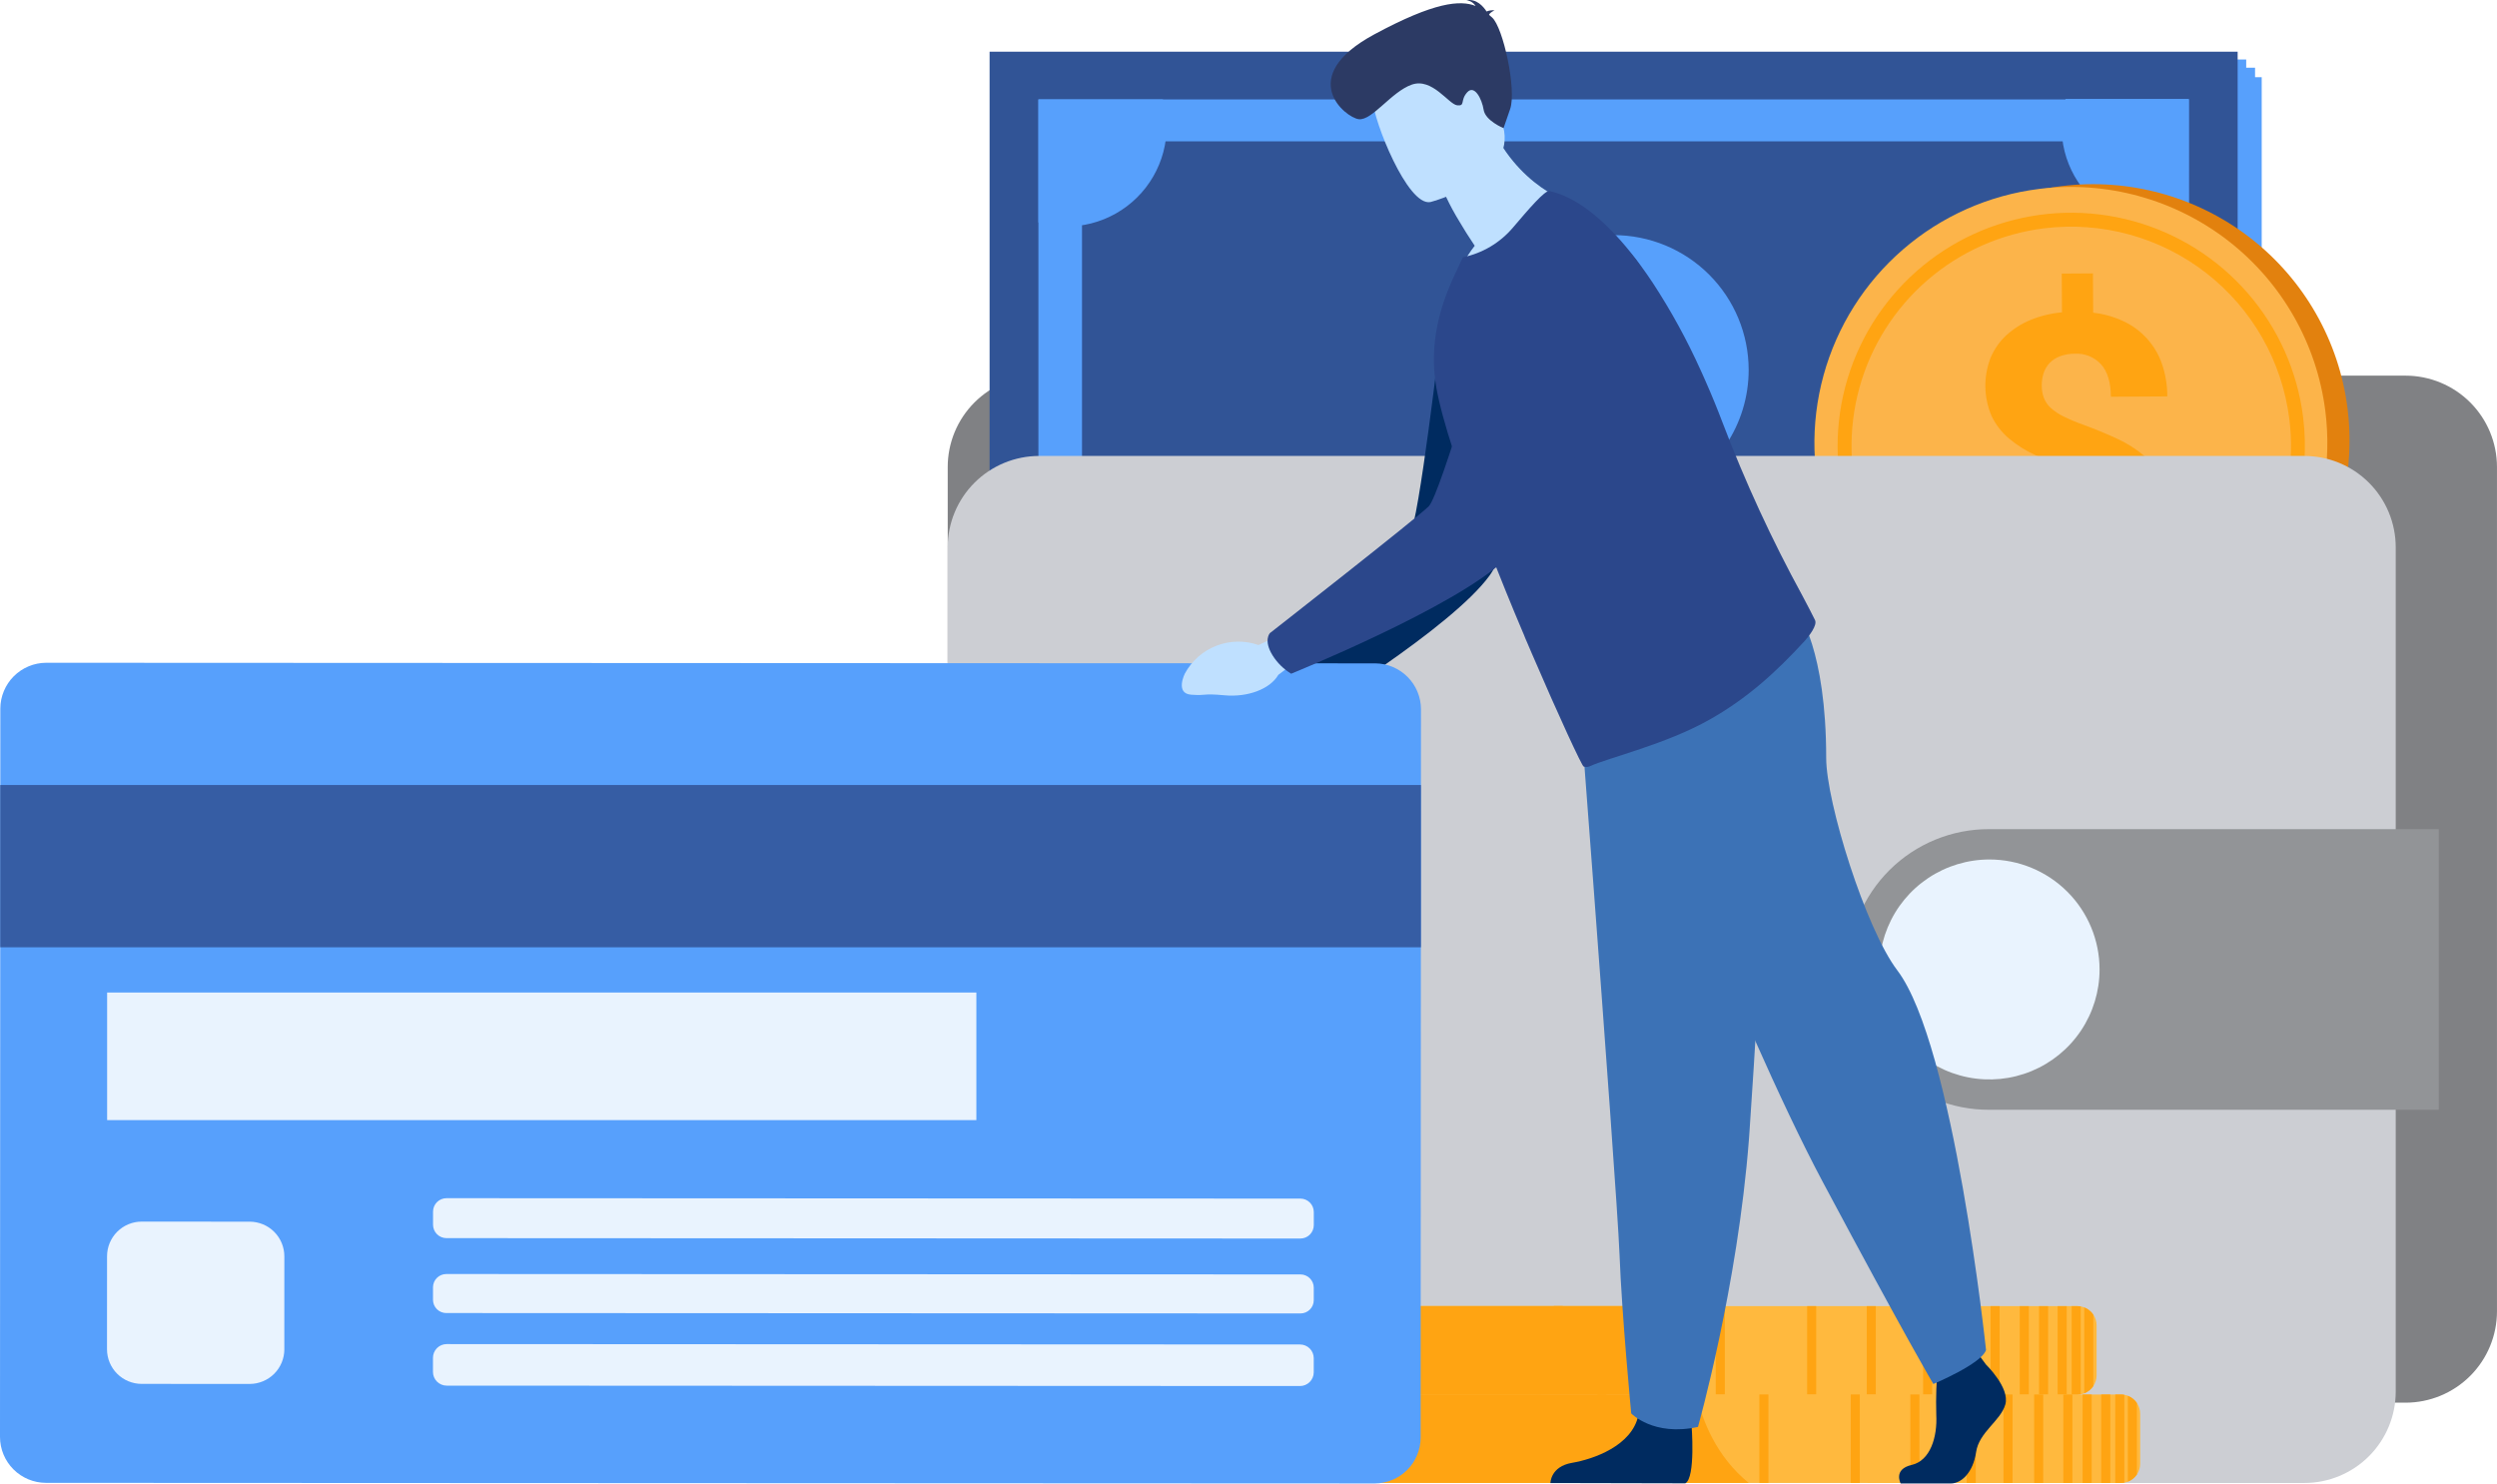
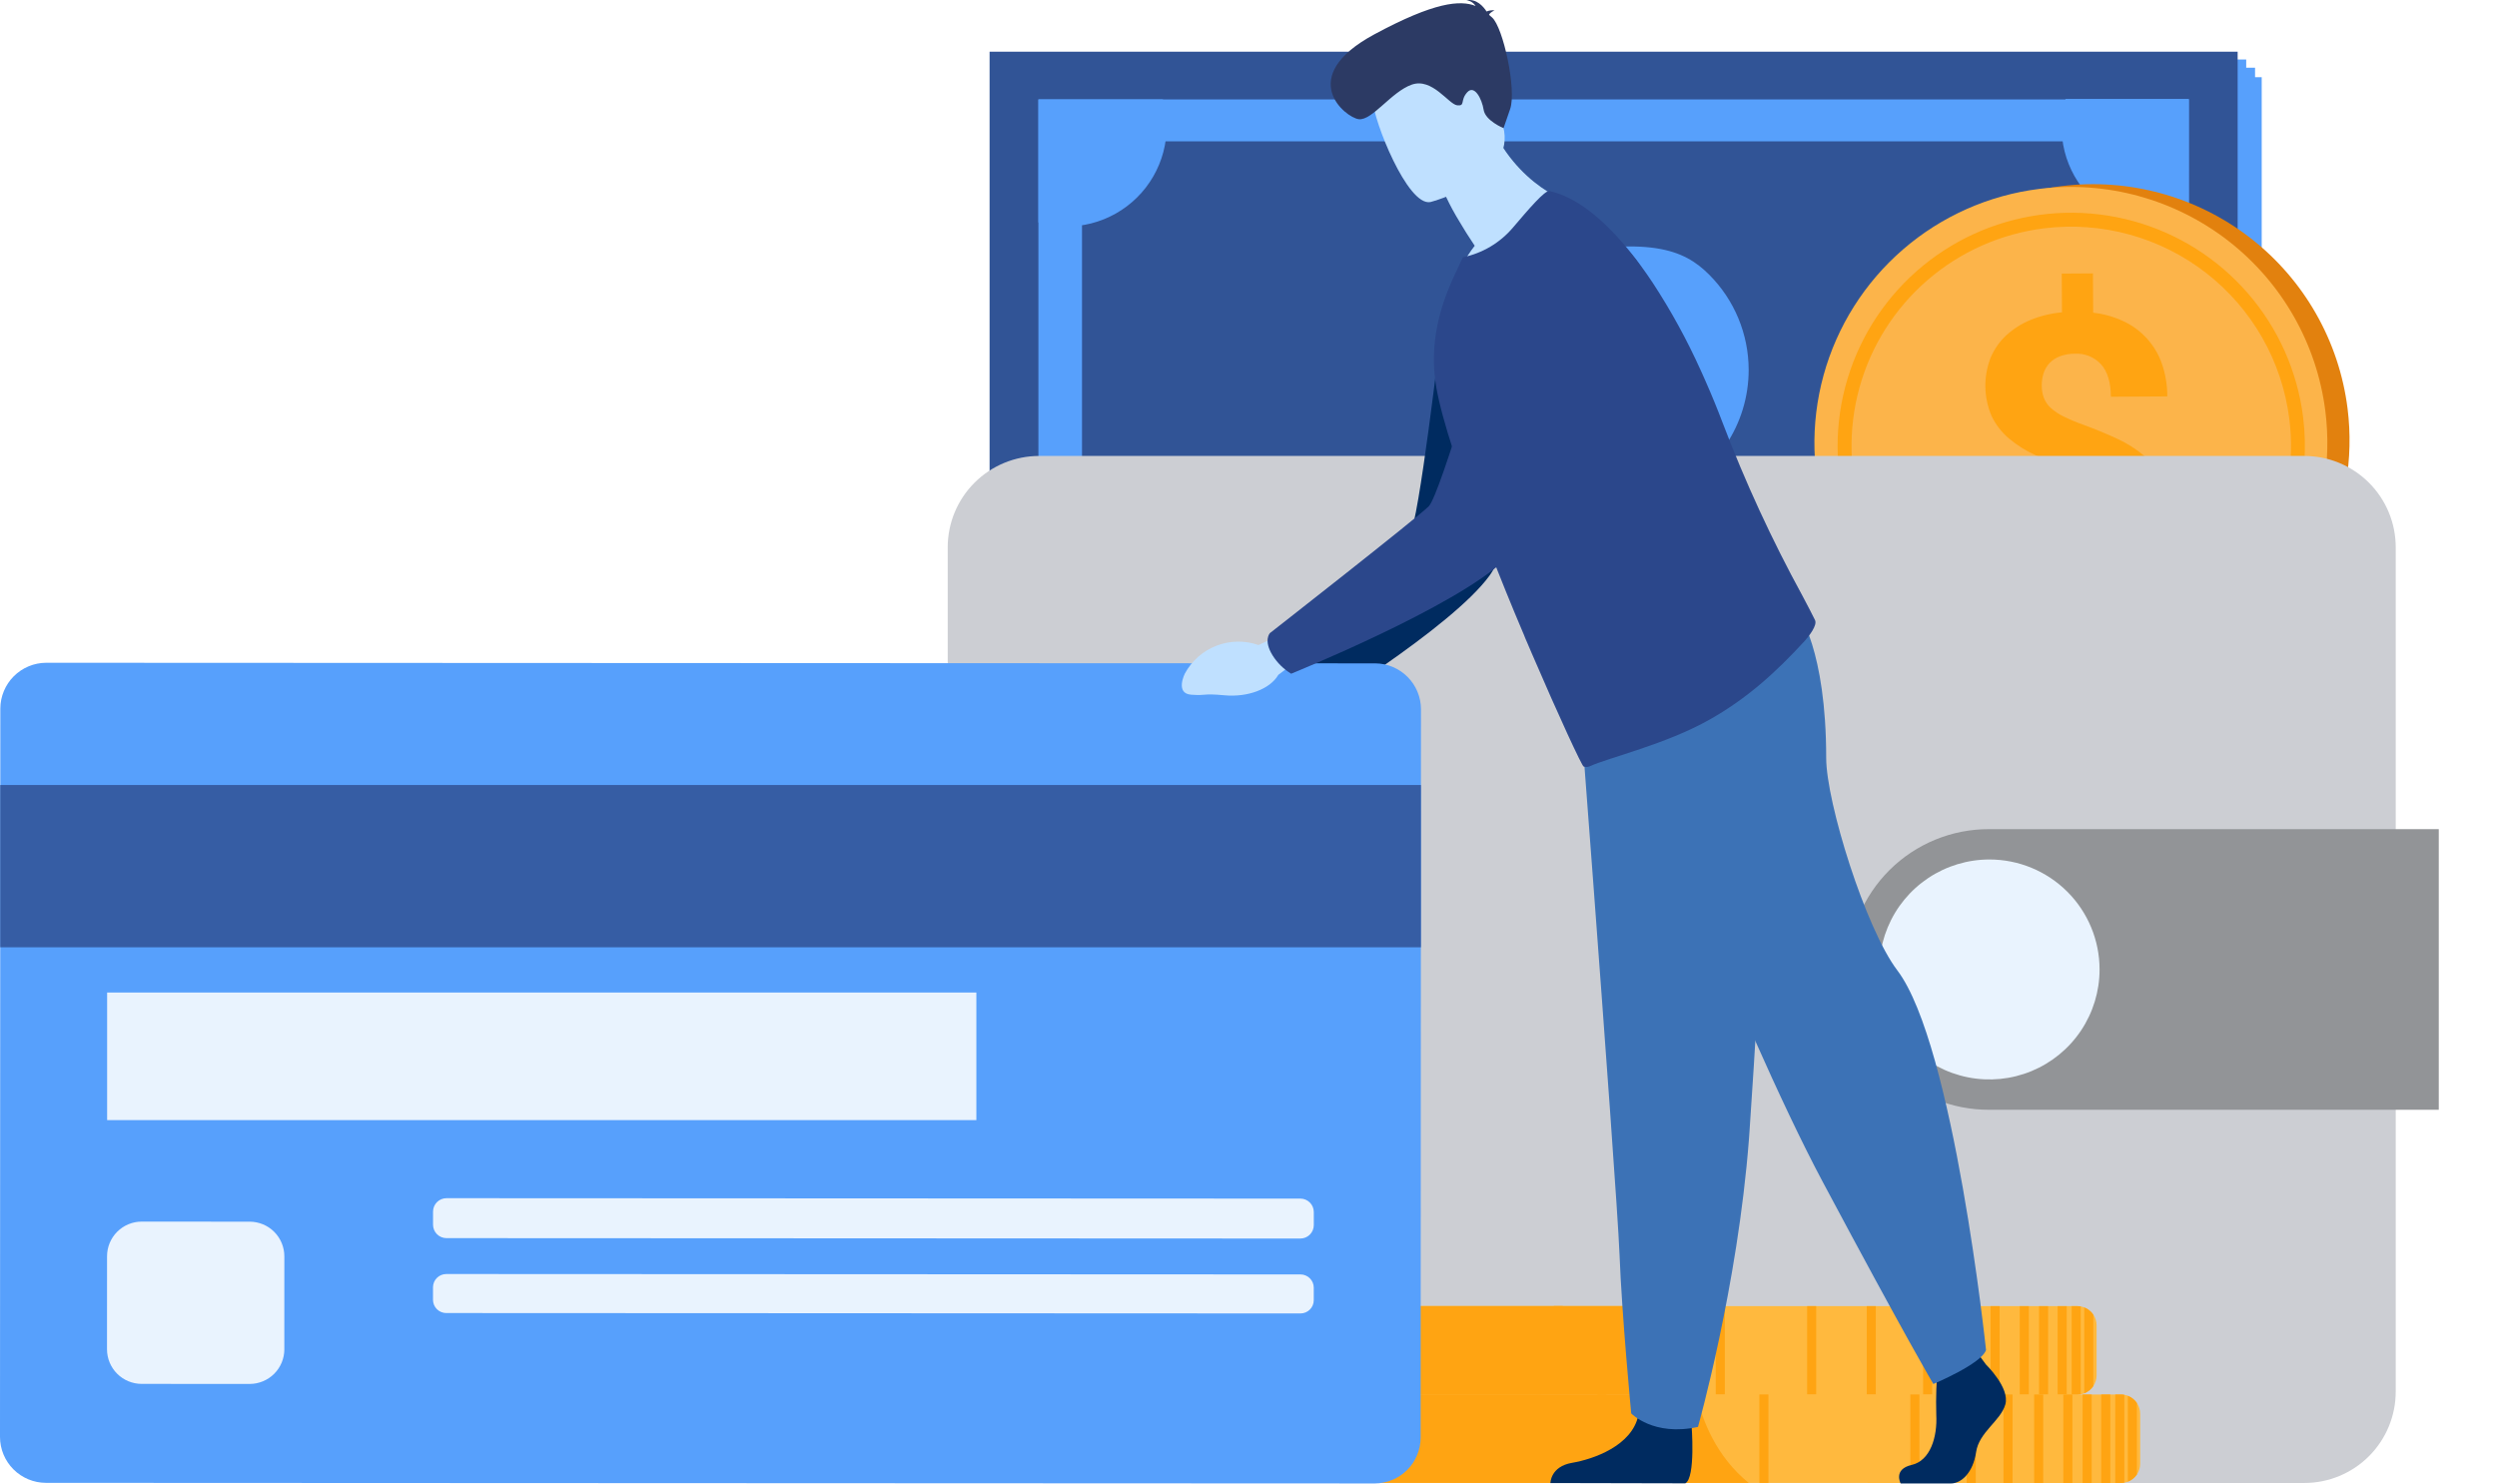
<svg xmlns="http://www.w3.org/2000/svg" width="434" height="258" viewBox="0 0 434 258" fill="none">
-   <path d="M418.098 243.833H180.623C176.405 243.833 172.361 242.16 169.378 239.181C166.396 236.202 164.721 232.163 164.721 227.95V81.183C164.721 79.097 165.132 77.031 165.931 75.104C166.73 73.177 167.901 71.426 169.378 69.951C170.855 68.477 172.608 67.306 174.537 66.508C176.466 65.71 178.534 65.3 180.623 65.3H418.098C422.315 65.3 426.359 66.974 429.34 69.952C432.322 72.931 433.996 76.97 433.996 81.183V227.95C433.996 232.163 432.321 236.202 429.339 239.181C426.357 242.16 422.313 243.833 418.095 243.833" fill="#808184" />
  <path d="M393.104 13.418H176.181V124.069H393.104V13.418Z" fill="#57A0FC" />
  <path d="M391.948 11.77H175.025V122.421H391.948V11.77Z" fill="#57A0FC" />
  <path d="M390.409 10.341H173.486V120.992H390.409V10.341Z" fill="#57A0FC" />
  <path d="M388.922 8.986H171.999V119.637H388.922V8.986Z" fill="#315496" />
  <path d="M180.485 111.337H380.437V17.285H180.485V111.337ZM372.861 104.05H188.062V24.572H372.861V104.05Z" fill="#57A0FC" />
  <path d="M180.485 17.285V38.673C183.467 39.544 186.628 39.601 189.639 38.84C192.65 38.079 195.403 36.526 197.612 34.344C199.82 32.162 201.404 29.43 202.198 26.43C202.993 23.43 202.97 20.273 202.131 17.285H180.485Z" fill="#57A0FC" />
  <path d="M380.437 17.193H359.02C358.149 20.172 358.091 23.328 358.853 26.337C359.615 29.345 361.169 32.094 363.354 34.3C365.539 36.506 368.274 38.088 371.277 38.882C374.28 39.676 377.441 39.652 380.432 38.815L380.437 17.193Z" fill="#57A0FC" />
  <path d="M380.437 111.337H359.02C358.149 108.359 358.091 105.202 358.853 102.194C359.615 99.186 361.169 96.436 363.354 94.23C365.539 92.025 368.274 90.442 371.277 89.648C374.28 88.855 377.441 88.878 380.432 89.716L380.437 111.337Z" fill="#82B378" />
  <path d="M180.485 111.245V89.858C183.467 88.987 186.627 88.93 189.639 89.691C192.65 90.453 195.403 92.005 197.611 94.187C199.819 96.369 201.403 99.101 202.198 102.1C202.993 105.1 202.97 108.257 202.131 111.245H180.485Z" fill="#82B378" />
-   <path d="M303.932 64.311C303.932 68.947 302.556 73.479 299.977 77.334C297.399 81.189 293.734 84.193 289.446 85.968C285.158 87.742 280.439 88.206 275.887 87.301C271.335 86.397 267.153 84.165 263.872 80.886C260.59 77.608 258.354 73.432 257.449 68.885C256.544 64.338 257.008 59.625 258.785 55.342C260.561 51.058 263.568 47.398 267.427 44.822C271.286 42.246 275.824 40.872 280.465 40.872C286.688 40.872 292.658 43.341 297.059 47.737C301.459 52.133 303.932 58.094 303.932 64.311Z" fill="#57A0FC" />
+   <path d="M303.932 64.311C303.932 68.947 302.556 73.479 299.977 77.334C297.399 81.189 293.734 84.193 289.446 85.968C285.158 87.742 280.439 88.206 275.887 87.301C271.335 86.397 267.153 84.165 263.872 80.886C260.59 77.608 258.354 73.432 257.449 68.885C256.544 64.338 257.008 59.625 258.785 55.342C260.561 51.058 263.568 47.398 267.427 44.822C286.688 40.872 292.658 43.341 297.059 47.737C301.459 52.133 303.932 58.094 303.932 64.311Z" fill="#57A0FC" />
  <path d="M358.268 32.359C349.519 33.451 341.291 37.11 334.624 42.873C327.958 48.636 323.152 56.243 320.814 64.735C318.476 73.225 318.711 82.219 321.49 90.576C324.269 98.934 329.467 106.28 336.425 111.688C343.385 117.094 351.792 120.319 360.586 120.952C369.379 121.586 378.164 119.602 385.828 115.249C393.492 110.896 399.692 104.371 403.644 96.498C407.595 88.626 409.121 79.76 408.028 71.022C406.562 59.303 400.496 48.647 391.164 41.396C381.832 34.146 369.999 30.895 358.268 32.359Z" fill="#E2810E" />
  <path d="M354.409 32.841C345.661 33.933 337.433 37.592 330.766 43.355C324.1 49.117 319.293 56.726 316.955 65.217C314.617 73.709 314.853 82.701 317.632 91.059C320.412 99.416 325.609 106.763 332.569 112.17C339.528 117.576 347.936 120.801 356.73 121.435C365.524 122.068 374.308 120.082 381.972 115.729C389.636 111.376 395.836 104.85 399.787 96.978C403.738 89.105 405.263 80.239 404.17 71.501C402.703 59.782 396.637 49.126 387.305 41.875C377.974 34.625 366.14 31.374 354.409 32.838" fill="#FCB44A" />
  <path d="M365.042 117.799C357.072 118.794 348.984 117.406 341.804 113.811C334.623 110.216 328.671 104.574 324.699 97.6C320.729 90.626 318.917 82.632 319.495 74.629C320.072 66.627 323.012 58.975 327.944 52.642C332.875 46.309 339.575 41.578 347.198 39.049C354.821 36.519 363.023 36.304 370.768 38.431C378.514 40.557 385.454 44.931 390.71 50.997C395.967 57.064 399.304 64.551 400.301 72.513C401.624 83.186 398.654 93.947 392.044 102.437C385.435 110.926 375.724 116.45 365.042 117.799ZM355.271 39.691C347.775 40.626 340.725 43.76 335.013 48.697C329.3 53.635 325.182 60.153 323.178 67.429C321.175 74.704 321.377 82.409 323.758 89.57C326.139 96.731 330.592 103.026 336.554 107.659C342.517 112.291 349.721 115.054 357.256 115.596C364.79 116.139 372.317 114.438 378.884 110.708C385.45 106.978 390.762 101.387 394.147 94.642C397.532 87.896 398.839 80.299 397.902 72.812C396.634 62.779 391.434 53.657 383.442 47.448C375.45 41.239 365.319 38.449 355.271 39.691Z" fill="#FFA412" />
  <path d="M367.012 88.537C367.021 87.745 366.89 86.957 366.624 86.211C366.357 85.52 365.936 84.898 365.392 84.393C364.736 83.791 363.996 83.287 363.196 82.897C362.135 82.374 361.039 81.929 359.914 81.565C357.858 80.868 355.839 80.066 353.864 79.163C352.183 78.409 350.614 77.429 349.199 76.25C347.931 75.18 346.9 73.857 346.173 72.367C344.771 69.126 344.706 65.462 345.991 62.173C346.606 60.713 347.523 59.399 348.68 58.318C349.911 57.18 351.335 56.27 352.886 55.633C354.642 54.911 356.497 54.459 358.389 54.293L358.347 47.559L363.773 47.525L363.814 54.354C365.652 54.562 367.443 55.072 369.115 55.862C370.659 56.584 372.043 57.608 373.184 58.874C374.324 60.14 375.2 61.621 375.757 63.231C376.389 65.056 376.705 66.976 376.69 68.907L366.89 68.968C366.874 66.451 366.303 64.572 365.177 63.33C364.607 62.711 363.909 62.226 363.13 61.907C362.352 61.589 361.512 61.445 360.673 61.486C359.778 61.471 358.888 61.621 358.048 61.928C357.366 62.182 356.748 62.584 356.24 63.105C355.767 63.604 355.412 64.203 355.201 64.858C354.975 65.56 354.865 66.293 354.875 67.031C354.87 67.748 354.989 68.46 355.228 69.137C355.48 69.8 355.884 70.395 356.406 70.876C357.068 71.479 357.813 71.983 358.619 72.373C359.729 72.92 360.87 73.401 362.037 73.814C364.234 74.619 366.235 75.446 368.038 76.294C369.713 77.062 371.275 78.052 372.685 79.239C374.026 80.355 375.095 81.761 375.81 83.352C376.525 84.942 376.868 86.675 376.812 88.418C376.85 90.124 376.531 91.819 375.876 93.395C375.256 94.847 374.336 96.15 373.173 97.219C371.932 98.341 370.495 99.224 368.934 99.826C367.158 100.514 365.295 100.949 363.397 101.119L363.436 107.38L358.044 107.413L358.006 101.184C356.147 101.011 354.316 100.61 352.555 99.991C350.839 99.395 349.251 98.481 347.875 97.297C346.47 96.065 345.35 94.542 344.592 92.834C343.717 90.79 343.288 88.582 343.33 86.36L353.13 86.3C353.101 87.572 353.322 88.837 353.782 90.024C354.15 90.94 354.73 91.756 355.475 92.404C356.17 92.994 356.99 93.42 357.874 93.65C358.765 93.886 359.684 94.003 360.606 93.996C361.555 94.008 362.498 93.864 363.401 93.57C364.141 93.327 364.825 92.938 365.41 92.425C365.941 91.951 366.355 91.362 366.62 90.703C366.893 90.016 367.026 89.283 367.014 88.545" fill="#FFA412" />
  <path d="M400.498 257.793H180.624C176.407 257.793 172.362 256.12 169.379 253.141C166.397 250.163 164.721 246.124 164.721 241.911V95.142C164.721 90.93 166.396 86.89 169.378 83.911C172.361 80.932 176.405 79.259 180.623 79.259H400.497C402.585 79.259 404.653 79.67 406.582 80.468C408.511 81.266 410.264 82.436 411.741 83.91C413.218 85.385 414.389 87.137 415.188 89.064C415.987 90.991 416.398 93.056 416.398 95.142V241.911C416.398 246.124 414.723 250.163 411.741 253.142C408.758 256.121 404.714 257.794 400.497 257.794" fill="#CCCED3" />
  <path d="M423.881 192.918H345.781C342.563 192.934 339.373 192.316 336.396 191.098C333.418 189.88 330.711 188.086 328.429 185.82C326.148 183.553 324.337 180.858 323.102 177.89C321.867 174.922 321.23 171.74 321.23 168.525C321.23 165.312 321.867 162.129 323.102 159.161C324.337 156.193 326.148 153.498 328.429 151.232C330.711 148.965 333.418 147.171 336.396 145.952C339.373 144.734 342.563 144.116 345.781 144.133H423.881V192.918Z" fill="#929497" />
  <path d="M364.922 168.526C364.922 172.307 363.799 176.003 361.696 179.147C359.593 182.291 356.603 184.742 353.106 186.188C349.609 187.636 345.76 188.014 342.047 187.276C338.334 186.539 334.924 184.718 332.248 182.044C329.571 179.371 327.748 175.964 327.01 172.255C326.271 168.547 326.65 164.703 328.098 161.21C329.547 157.716 332 154.73 335.148 152.63C338.296 150.529 341.996 149.408 345.782 149.408C350.858 149.408 355.726 151.422 359.316 155.007C362.905 158.593 364.922 163.455 364.922 168.526Z" fill="#E9F3FE" />
  <path d="M364.407 230.399V239.087C364.407 239.754 364.207 240.405 363.832 240.956C363.448 241.524 362.898 241.961 362.259 242.209C362.06 242.287 361.855 242.344 361.645 242.381C361.58 242.392 361.515 242.404 361.451 242.411C361.399 242.418 361.347 242.422 361.295 242.425L361.217 242.431C361.164 242.431 361.11 245.785 361.054 245.785L222.514 242.414C221.655 242.411 220.83 242.081 220.208 241.49C219.586 240.899 219.213 240.093 219.166 239.237C219.166 239.18 219.162 239.123 219.162 239.066V230.378C219.162 230.32 219.162 230.263 219.166 230.206C219.213 229.349 219.586 228.543 220.208 227.952C220.831 227.362 221.657 227.032 222.516 227.03L361.056 227.05C361.115 227.05 361.175 227.05 361.234 227.056C361.373 227.063 361.512 227.079 361.649 227.104C361.859 227.14 362.065 227.198 362.263 227.276C362.362 227.314 362.459 227.357 362.554 227.405C362.613 227.435 362.671 227.465 362.726 227.498C362.733 227.5 362.739 227.504 362.744 227.509C362.803 227.542 362.857 227.578 362.913 227.614C362.923 227.62 362.932 227.626 362.941 227.633C362.992 227.667 363.043 227.704 363.091 227.743C363.209 227.83 363.321 227.927 363.425 228.033C363.458 228.064 363.49 228.098 363.519 228.131C363.525 228.136 363.53 228.143 363.536 228.15C363.556 228.17 363.575 228.19 363.593 228.212L363.604 228.226C363.637 228.264 363.674 228.306 363.703 228.347C363.749 228.407 363.793 228.466 363.836 228.529C364.211 229.08 364.411 229.732 364.409 230.398" fill="#FFB93E" />
  <path d="M296.377 242.425L289.382 251.907L222.154 242.413C221.344 242.364 220.583 242.009 220.028 241.418C219.472 240.827 219.164 240.047 219.166 239.237C219.166 239.18 219.163 239.122 219.162 239.065V230.377C219.162 230.319 219.162 230.262 219.166 230.205C219.163 229.394 219.473 228.613 220.028 228.023C220.585 227.432 221.346 227.077 222.156 227.03L287.263 227.04C287.29 227.156 287.318 227.274 287.349 227.395C288.428 231.883 290.862 237.928 296.346 242.4C296.356 242.407 296.368 242.417 296.377 242.425Z" fill="#FFA412" />
  <path d="M347.55 227.048H345.975V242.432H347.55V227.048Z" fill="#FFA412" />
  <path d="M342.219 227.048H340.646V242.432H342.219V227.048Z" fill="#FFA412" />
  <path d="M335.828 227.047H334.253V242.431H335.828V227.047Z" fill="#FFA412" />
  <path d="M326.03 227.045H324.456V242.429H326.03V227.045Z" fill="#FFA412" />
  <path d="M315.671 227.043H314.096V242.428H315.671V227.043Z" fill="#FFA412" />
  <path d="M299.789 227.041H298.214V242.425H299.789V227.041Z" fill="#FFA412" />
  <path d="M284.917 227.039H283.344V242.423H284.917V227.039Z" fill="#FFA412" />
  <path d="M271.64 227.036H270.065V242.421H271.64V227.036Z" fill="#FFA412" />
  <path d="M352.623 227.049H351.048V242.433H352.623V227.049Z" fill="#FFA412" />
  <path d="M355.976 227.05H354.401V242.434H355.976V227.05Z" fill="#FFA412" />
  <path d="M359.21 227.05H357.636V242.434H359.21V227.05Z" fill="#FFA412" />
  <path d="M361.647 227.104V242.38C361.453 242.416 361.254 242.434 361.056 242.434H360.072V227.05H361.056C361.254 227.049 361.453 227.067 361.647 227.103" fill="#FFA412" />
  <path d="M363.834 228.529V240.955C363.45 241.523 362.9 241.96 362.261 242.208V227.276C362.9 227.524 363.448 227.962 363.833 228.529" fill="#FFA412" />
  <path d="M224.453 118.099L221.053 120.403C221.053 120.403 213.095 118.505 209.839 126.968C209.839 126.968 208.754 130.554 211.438 130.36C214.123 130.166 213.078 129.856 216.865 129.668C220.652 129.48 224.081 127.573 225.061 124.95L227.24 122.628L224.453 118.099Z" fill="#ED985F" />
  <path d="M223.624 121.825C221.664 119.455 222.597 118.108 222.597 118.108C222.597 118.108 243.464 95.219 245.03 92.983C246.597 90.746 250.372 58.272 250.372 58.272C250.372 58.272 251.374 45.205 258.154 42.791C264.044 40.695 268.742 43.2 272.067 46.453C274.004 48.369 275.342 50.804 275.92 53.464C276.499 56.124 276.292 58.894 275.324 61.439C270.894 72.991 261.903 95.95 258.875 100.09C252.133 109.305 227.113 124.454 227.113 124.454C225.765 123.854 224.572 122.955 223.624 121.824" fill="#002B60" />
  <path d="M371.983 245.762V254.45C371.984 255.116 371.784 255.767 371.409 256.318C371.024 256.886 370.475 257.323 369.836 257.572C369.638 257.649 369.432 257.707 369.222 257.743C369.026 257.779 368.829 257.797 368.631 257.797L230.09 257.776C229.232 257.773 228.407 257.443 227.784 256.852C227.162 256.262 226.789 255.456 226.743 254.6C226.743 254.542 226.739 254.486 226.739 254.427V245.739C226.739 245.683 226.739 245.625 226.743 245.568C226.787 244.78 227.107 244.033 227.646 243.456C228.186 242.88 228.911 242.512 229.695 242.416C229.826 242.4 229.959 242.391 230.092 242.392L368.633 242.414C368.831 242.413 369.028 242.431 369.224 242.466C369.433 242.503 369.639 242.56 369.837 242.639C370.477 242.887 371.025 243.324 371.409 243.892C371.784 244.443 371.985 245.094 371.984 245.761" fill="#FFB93E" />
  <path d="M303.952 257.787L229.731 257.775C228.921 257.727 228.16 257.371 227.604 256.781C227.049 256.19 226.741 255.41 226.743 254.6C226.743 254.542 226.739 254.486 226.739 254.427V245.739C226.739 245.683 226.739 245.625 226.743 245.568C226.748 244.819 227.014 244.095 227.494 243.52C227.974 242.945 228.64 242.555 229.377 242.416C229.494 242.4 229.613 242.391 229.731 242.392L294.838 242.402C294.838 242.409 294.842 242.419 294.843 242.426C295.883 246.953 298.308 253.202 303.95 257.787" fill="#FFA412" />
  <path d="M355.126 242.411H353.552V257.795H355.126V242.411Z" fill="#FFA412" />
  <path d="M349.797 242.41H348.223V257.794H349.797V242.41Z" fill="#FFA412" />
  <path d="M343.405 242.409H341.831V257.793H343.405V242.409Z" fill="#FFA412" />
  <path d="M333.607 242.407H332.033V257.791H333.607V242.407Z" fill="#FFA412" />
-   <path d="M323.248 242.406H321.674V257.79H323.248V242.406Z" fill="#FFA412" />
  <path d="M307.366 242.404H305.792V257.788H307.366V242.404Z" fill="#FFA412" />
  <path d="M292.494 242.401H290.92V257.785H292.494V242.401Z" fill="#FFA412" />
  <path d="M279.215 242.4H277.642V257.784H279.215V242.4Z" fill="#FFA412" />
  <path d="M360.199 242.412H358.625V257.796H360.199V242.412Z" fill="#FFA412" />
  <path d="M363.551 242.411H361.976V257.795H363.551V242.411Z" fill="#FFA412" />
  <path d="M366.788 242.412H365.213V257.796H366.788V242.412Z" fill="#FFA412" />
  <path d="M369.224 242.465V257.741C369.029 257.777 368.831 257.795 368.633 257.795H367.648V242.41H368.634C368.831 242.409 369.029 242.427 369.224 242.463" fill="#FFA412" />
  <path d="M371.411 243.892V256.318C371.026 256.885 370.477 257.323 369.838 257.571V242.639C370.477 242.886 371.026 243.324 371.411 243.892Z" fill="#FFA412" />
  <path d="M246.921 249.91L246.979 123.288C246.973 121.176 246.132 119.153 244.637 117.659C243.143 116.164 241.118 115.322 239.004 115.314L8.038 115.211C5.924 115.216 3.898 116.057 2.402 117.549C0.907 119.042 0.064 121.065 0.057 123.177L0 249.797C0.005 251.909 0.846 253.933 2.34 255.426C3.835 256.921 5.86 257.763 7.975 257.77L238.941 257.874C241.054 257.868 243.08 257.028 244.575 255.536C246.071 254.043 246.913 252.021 246.921 249.91Z" fill="#57A0FC" />
  <path d="M246.967 136.461H0.045V164.671H246.967V136.461Z" fill="#365DA4" />
  <path d="M169.7 172.534H18.62V194.714H169.7V172.534Z" fill="#E9F3FE" />
  <path d="M49.417 234.56L49.422 218.392C49.422 216.796 48.788 215.265 47.658 214.135C46.529 213.006 44.996 212.372 43.398 212.37L24.635 212.356C23.035 212.356 21.502 212.99 20.372 214.119C19.241 215.248 18.606 216.78 18.606 218.378L18.598 234.545C18.598 236.142 19.232 237.674 20.363 238.803C21.494 239.932 23.027 240.567 24.626 240.567L43.392 240.575C44.991 240.575 46.524 239.94 47.655 238.812C48.785 237.682 49.421 236.15 49.421 234.553" fill="#E9F3FE" />
  <path d="M77.601 215.23L226.012 215.299C226.319 215.299 226.622 215.24 226.906 215.123C227.19 215.005 227.448 214.834 227.665 214.617C227.881 214.4 228.053 214.143 228.17 213.86C228.288 213.577 228.348 213.273 228.348 212.967V210.69C228.348 210.071 228.103 209.478 227.665 209.04C227.227 208.603 226.633 208.357 226.015 208.356L77.604 208.287C77.297 208.286 76.993 208.347 76.71 208.464C76.427 208.58 76.169 208.752 75.952 208.968C75.734 209.185 75.562 209.442 75.445 209.725C75.327 210.008 75.267 210.311 75.267 210.618V212.895C75.267 213.201 75.326 213.505 75.443 213.788C75.56 214.071 75.732 214.328 75.949 214.545C76.166 214.762 76.423 214.933 76.707 215.051C76.989 215.169 77.293 215.229 77.6 215.23" fill="#E9F3FE" />
  <path d="M77.57 228.252L226.033 228.321C226.336 228.321 226.636 228.262 226.917 228.147C227.197 228.031 227.452 227.862 227.666 227.648C227.881 227.434 228.051 227.18 228.167 226.9C228.283 226.621 228.343 226.321 228.343 226.018V223.846C228.343 223.542 228.283 223.243 228.168 222.962C228.051 222.683 227.882 222.428 227.667 222.214C227.453 222 227.198 221.829 226.918 221.714C226.638 221.597 226.338 221.538 226.035 221.538L77.569 221.469C76.957 221.469 76.371 221.711 75.938 222.143C75.504 222.575 75.26 223.161 75.26 223.772V225.948C75.259 226.25 75.319 226.55 75.434 226.83C75.55 227.109 75.721 227.364 75.935 227.578C76.149 227.792 76.403 227.961 76.683 228.078C76.963 228.193 77.263 228.253 77.567 228.253" fill="#E9F3FE" />
-   <path d="M228.34 238.557V236.097C228.34 235.465 228.089 234.86 227.642 234.414C227.196 233.968 226.59 233.717 225.959 233.717L77.64 233.648C77.327 233.647 77.016 233.708 76.727 233.827C76.438 233.947 76.174 234.122 75.953 234.343C75.731 234.564 75.556 234.827 75.436 235.116C75.316 235.405 75.254 235.715 75.255 236.027V238.489C75.255 239.119 75.505 239.725 75.952 240.171C76.398 240.618 77.004 240.869 77.636 240.87L225.954 240.939C226.586 240.938 227.191 240.687 227.638 240.241C228.086 239.795 228.338 239.19 228.338 238.559" fill="#E9F3FE" />
  <path d="M345.19 237.213C345.19 237.213 349.362 241.26 348.548 244.134C347.734 247.008 343.969 248.928 343.459 252.444C342.95 255.959 340.916 257.876 339.084 257.876H330.353C330.353 257.876 329.004 255.403 332.261 254.656C335.517 253.91 336.745 249.78 336.542 245.946C336.456 242.959 336.557 239.97 336.845 236.997L343.764 235.292L345.19 237.213Z" fill="#002B60" />
  <path d="M294.002 247.682C294.002 247.682 294.751 256.894 292.919 257.853L269.477 257.802C269.477 257.802 269.477 254.926 273.242 254.287C277.008 253.648 283.623 251.304 284.745 246.085C285.868 240.865 294.006 247.682 294.006 247.682" fill="#002B60" />
  <path d="M274.209 117.552C274.209 117.552 275.445 133.7 276.898 153.111C278.874 179.479 281.249 211.868 281.484 218.003C281.89 228.658 283.52 245.701 283.52 245.701C283.52 245.701 287.385 249.749 295.122 248.043C295.122 248.043 302.016 223.714 303.985 197.973C304.015 197.55 304.045 197.126 304.076 196.7C305.907 170.496 308.756 115.316 308.756 115.316L274.209 117.552Z" fill="#3C72B6" />
  <path d="M279.856 119.467C279.856 119.467 302.143 177.955 316.797 205.434C331.452 232.913 336.031 240.587 336.031 240.587C336.031 240.587 344.427 237.071 345.19 234.675C345.19 234.675 339.586 181.617 329.772 168.684C324.228 161.375 317.409 139.449 317.408 131.773C317.408 112.835 312.523 106.516 312.523 106.516L279.856 119.467Z" fill="#3C72B6" />
  <path d="M273.458 35.424C273.458 35.424 262.293 48.768 252.588 49.891C253.378 47.291 254.643 44.861 256.319 42.722C255.267 41.142 254.379 39.759 253.69 38.558C252.817 37.139 252.023 35.673 251.313 34.166L255.037 27.156L258.549 20.47C263.469 32.73 273.458 35.421 273.458 35.421" fill="#BFE0FF" />
  <path d="M313.739 111.342C308.632 116.915 303.585 121.466 297.177 125.067C289.624 129.372 279.487 131.728 276.299 133.215C275.966 133.354 275.595 133.367 275.253 133.252C274.967 133.194 271.032 124.733 266.256 113.625C265.984 112.987 265.709 112.346 265.431 111.694C265.218 111.209 265.001 110.725 264.822 110.229L264.748 110.067C262.742 105.356 260.729 100.38 258.789 95.371C258.477 94.577 258.165 93.779 257.86 92.99C253.946 82.849 250.642 73.154 249.622 67.233C248.36 59.689 250.311 53.459 252.443 48.614L254.255 44.727C257.65 44.029 260.714 42.213 262.955 39.572C265.641 36.418 268.531 33.018 269.32 33.208C273.941 34.216 278.783 38.1 283.423 43.888C284.714 45.497 285.994 47.255 287.245 49.139C290.421 53.986 293.211 59.075 295.59 64.358C295.692 64.582 295.798 64.809 295.898 65.036C296.096 65.48 296.283 65.9 296.456 66.296C297.486 68.619 298.476 71.038 299.39 73.452C303.328 83.789 307.967 93.846 313.273 103.553C314.234 105.371 314.975 106.778 315.467 107.797C315.9 108.687 314.421 110.574 313.739 111.339" fill="#2B478B" />
  <path d="M248.621 35.122C248.621 35.122 263.762 31.189 261.248 21.934C258.733 12.678 258.993 5.937 249.219 8.056C239.445 10.175 238.535 14.224 238.612 17.523C238.688 20.823 244.618 35.907 248.621 35.122Z" fill="#BFE0FF" />
  <path d="M258.81 2.576C258.874 2.373 259.116 2.124 259.759 1.798C259.289 1.751 258.814 1.818 258.376 1.995C257.834 1.141 256.631 -0.261 254.882 0.041C255.205 0.078 255.515 0.186 255.789 0.359C256.064 0.532 256.296 0.764 256.469 1.038C253.816 -0.024 249.306 0.342 238.861 5.977C225.099 13.404 233.838 20.446 236.166 20.72C238.493 20.993 241.821 15.957 245.382 14.71C248.943 13.463 251.796 18.137 253.264 18.303C254.733 18.47 253.741 17.467 255.004 16.056C256.266 14.645 257.575 17.193 257.871 19.093C258.168 20.994 261.33 22.277 261.33 22.277L262.477 18.95C263.625 15.623 261.267 4.721 259.327 3.03C259.156 2.881 258.984 2.728 258.809 2.577" fill="#2C3A64" />
  <path d="M222.678 110.308L218.741 112.131C216.362 111.299 213.764 111.342 211.415 112.254C209.065 113.166 207.119 114.886 205.928 117.105C205.928 117.105 204.202 120.561 207.041 120.763C209.881 120.966 208.843 120.497 212.834 120.866C216.825 121.236 220.726 119.815 222.184 117.313L224.846 115.29L222.678 110.308Z" fill="#BFE0FF" />
  <path d="M221.197 113.946C219.534 111.267 220.734 110.046 220.734 110.046C220.734 110.046 246.332 90.025 248.339 88.003C250.347 85.981 259.641 53.776 259.641 53.776C259.641 53.776 262.84 40.742 270.331 39.305C276.841 38.059 281.34 41.273 284.284 45.045C285.991 47.248 286.995 49.915 287.162 52.697C287.33 55.478 286.655 58.246 285.225 60.639C278.689 71.64 265.504 93.477 261.654 97.207C253.085 105.51 224.414 117.114 224.414 117.114C223.112 116.319 222.011 115.235 221.197 113.946Z" fill="#2B478B" />
</svg>